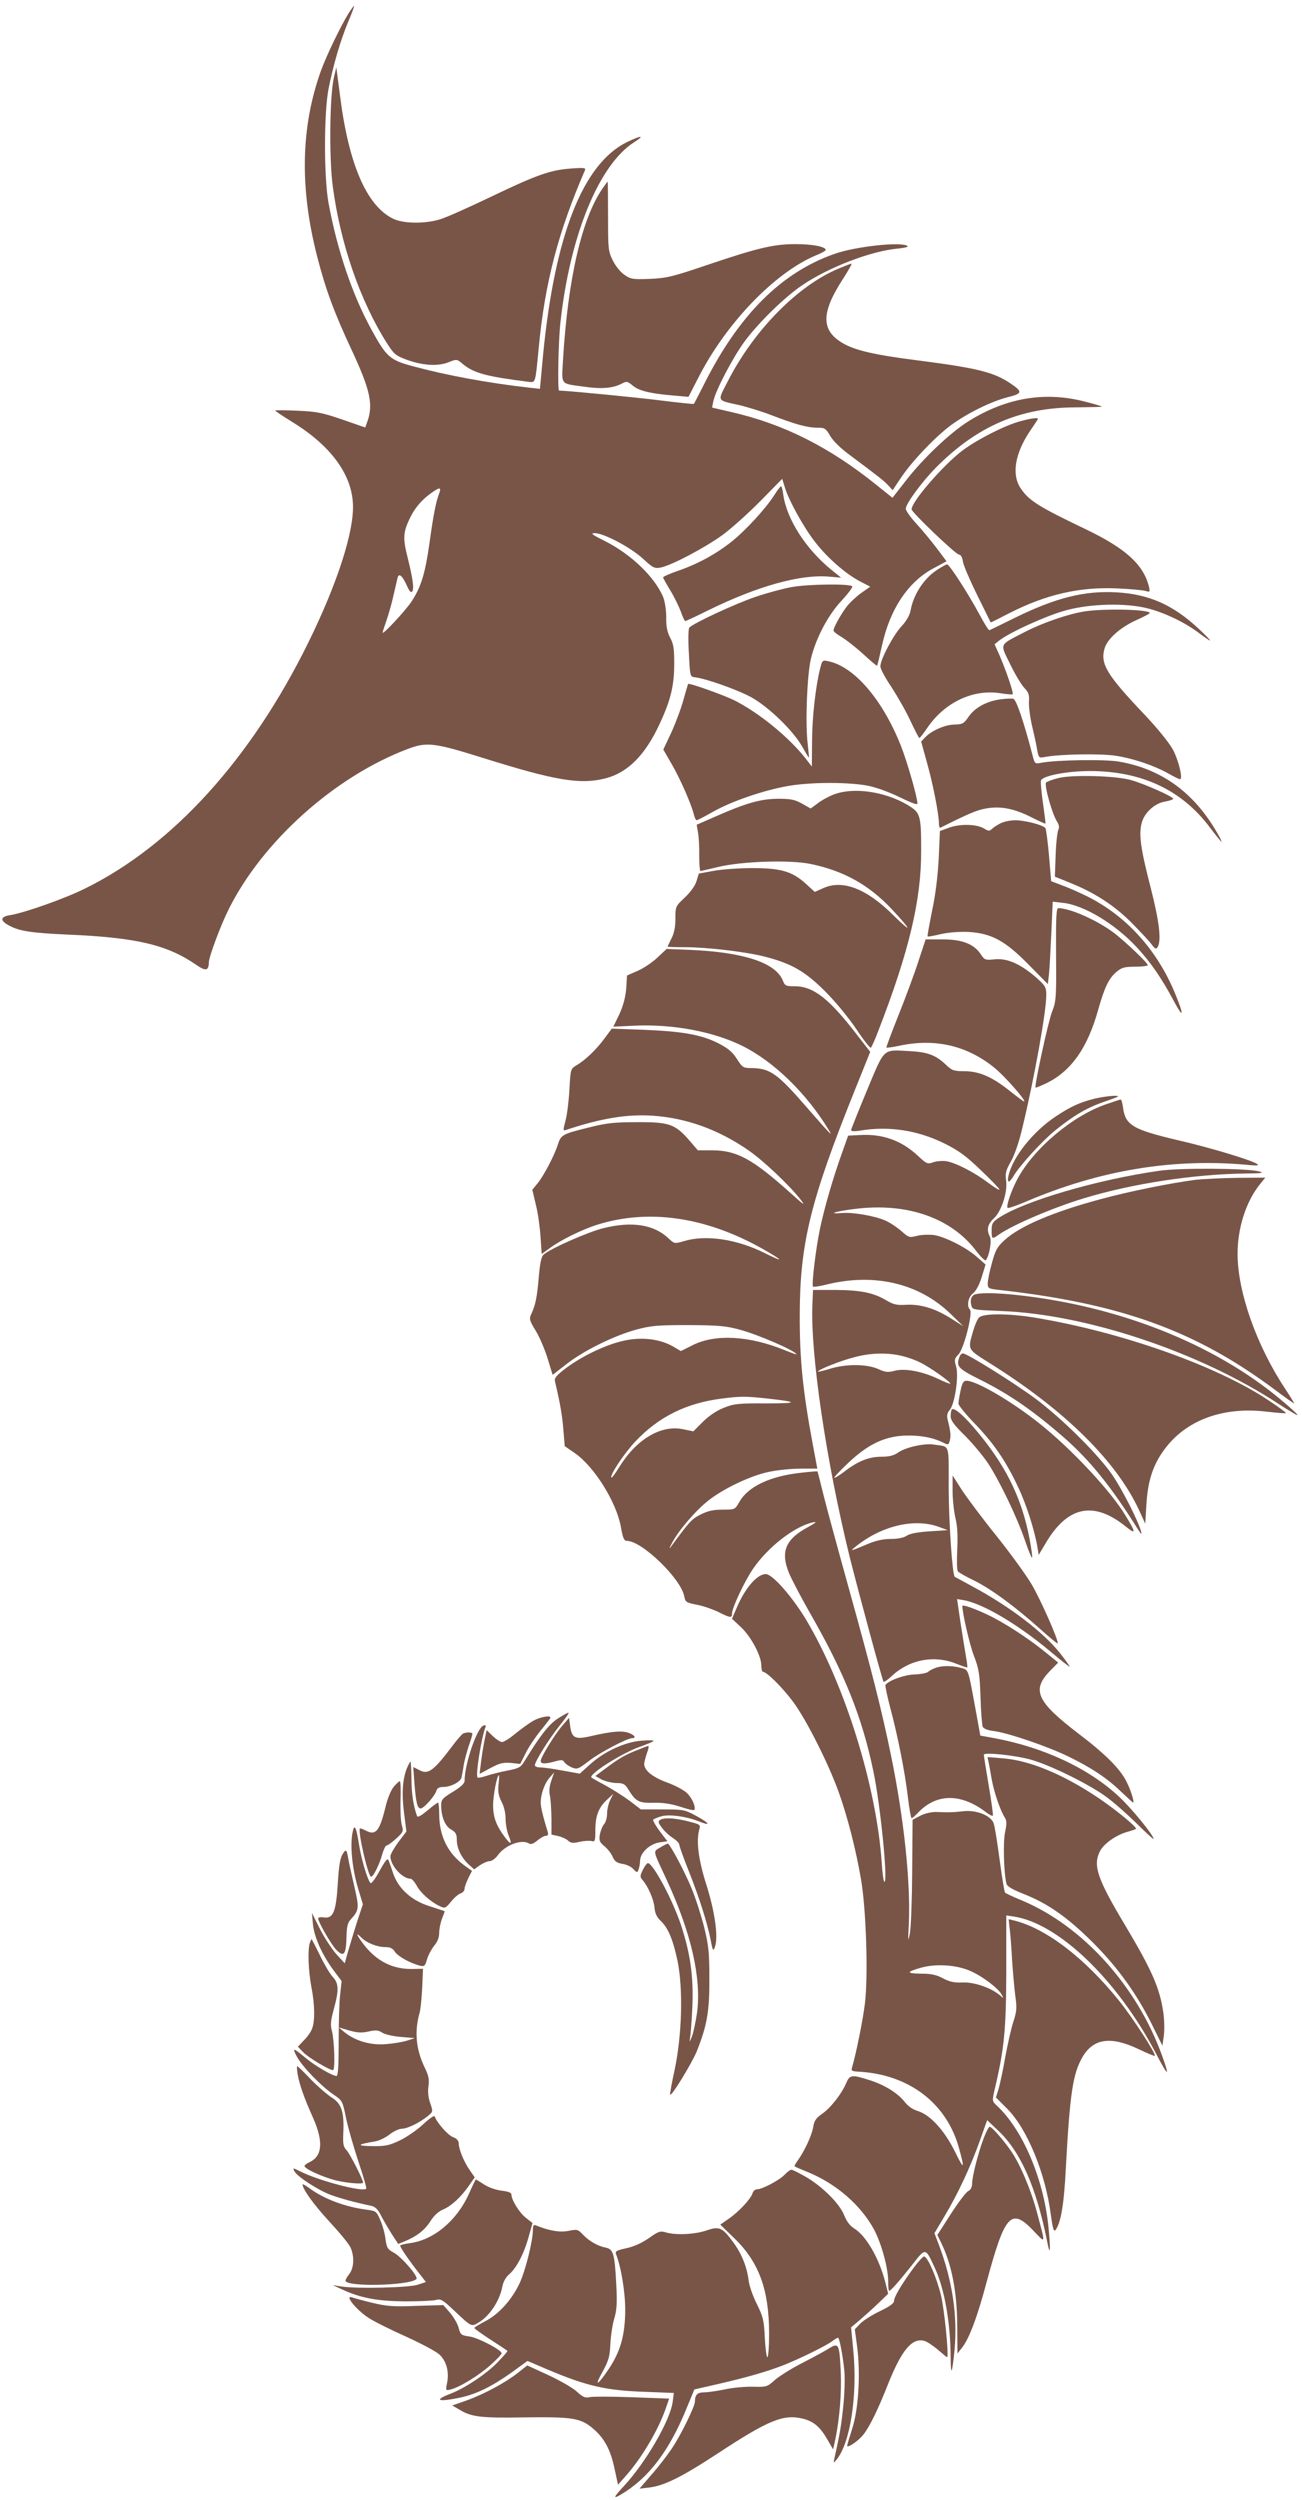
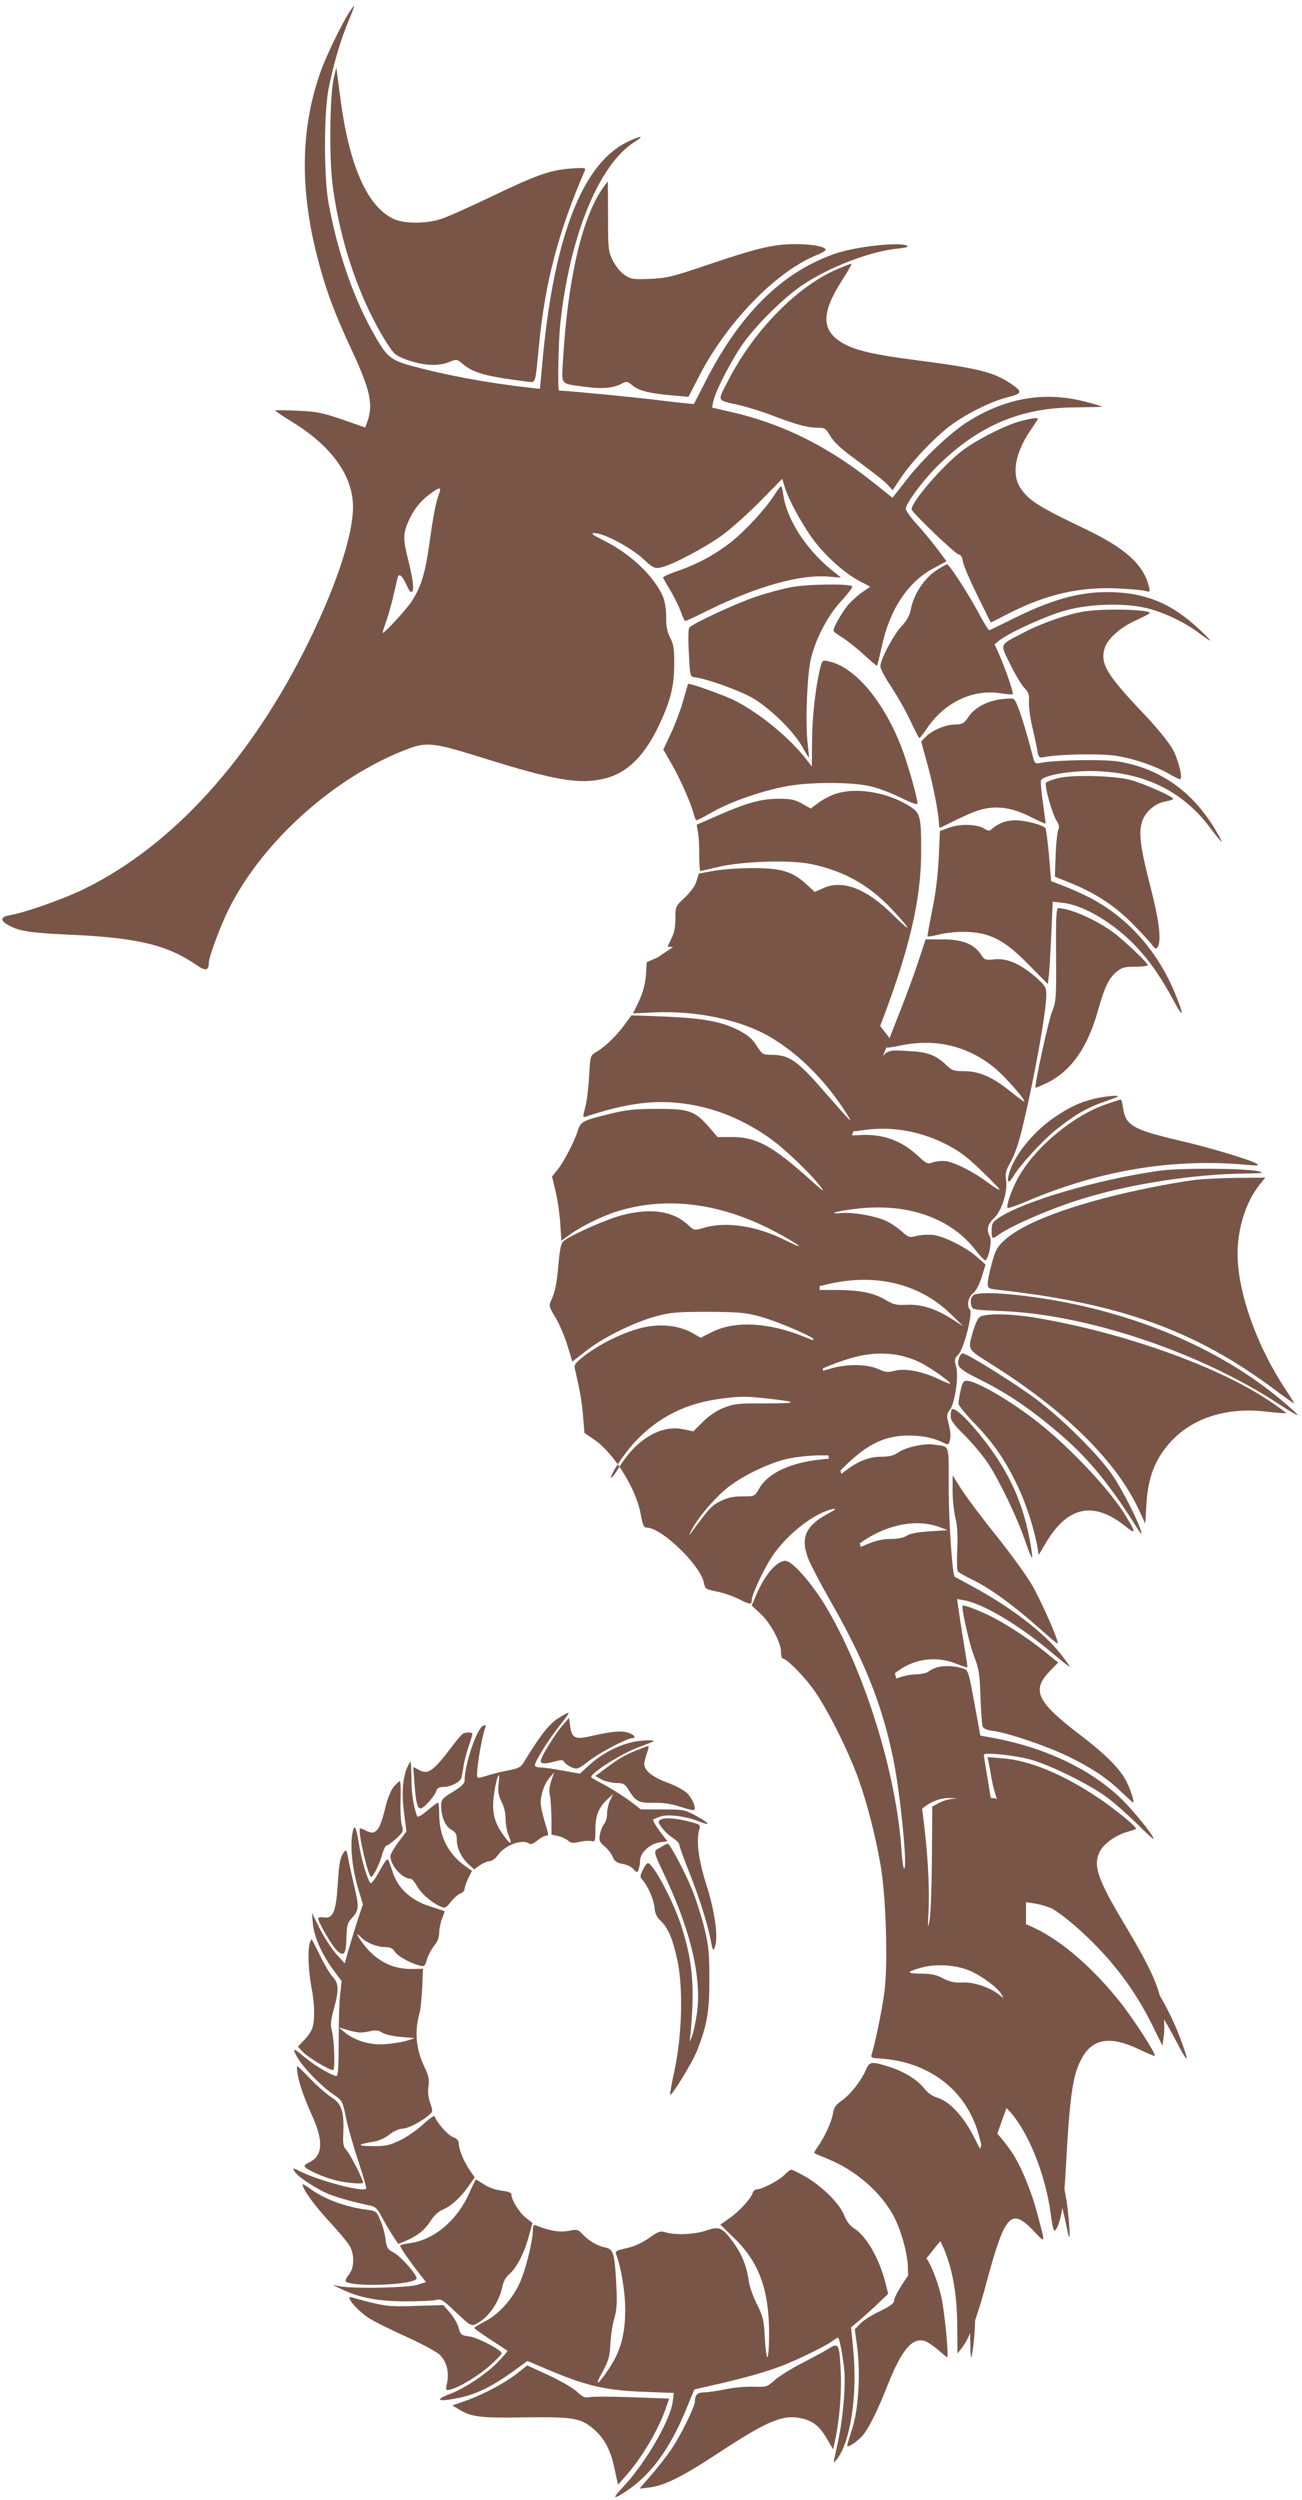
<svg xmlns="http://www.w3.org/2000/svg" version="1.0" width="667pt" height="1280pt" viewBox="0 0 667 1280" preserveAspectRatio="xMidYMid meet">
  <g transform="translate(0,1280) scale(0.1,-0.1)" fill="#795548" stroke="none">
    <path d="M1786 12732 c-40 -64 -112 -213 -141 -292 -104 -288 -111 -601 -20 -954 42 -164 86 -285 176 -477 97 -208 113 -283 79 -373 l-9 -25 -118 41 c-102 35 -133 41 -230 45 -62 3 -113 3 -113 1 0 -3 39 -29 86 -58 196 -120 305 -266 312 -420 7 -139 -79 -406 -228 -709 -294 -598 -696 -1040 -1145 -1261 -105 -52 -310 -124 -383 -136 -53 -8 -53 -29 -2 -55 51 -27 114 -36 285 -44 364 -15 520 -52 671 -156 48 -33 63 -30 64 13 0 28 60 189 102 273 173 347 543 679 917 820 97 37 136 32 382 -45 377 -118 502 -139 633 -105 113 30 202 119 276 280 56 120 74 195 74 305 0 78 -3 102 -21 135 -15 29 -21 58 -20 105 0 39 -7 80 -16 104 -45 104 -165 219 -301 287 -64 32 -73 39 -49 39 46 0 182 -72 246 -130 52 -48 60 -52 92 -46 55 11 226 101 317 167 46 34 133 112 194 174 l111 113 13 -41 c19 -67 99 -211 157 -284 63 -81 156 -162 229 -200 l52 -27 -47 -33 c-25 -18 -59 -50 -74 -70 -31 -41 -67 -106 -67 -122 0 -5 19 -20 43 -34 23 -14 73 -53 110 -87 37 -34 69 -61 70 -59 2 2 13 48 25 102 41 189 135 329 266 398 l65 35 -51 68 c-29 38 -76 95 -105 126 -29 32 -53 66 -53 75 0 25 83 138 154 210 211 213 433 309 718 309 75 1 135 2 133 4 -2 2 -37 13 -77 23 -210 57 -410 24 -605 -97 -94 -58 -236 -193 -323 -306 l-68 -87 -81 65 c-242 195 -477 313 -744 374 l-99 23 6 31 c11 56 102 229 163 311 71 95 204 225 292 284 135 92 351 175 489 188 40 4 58 9 50 14 -34 22 -264 -3 -370 -40 -275 -95 -494 -314 -673 -672 -26 -52 -49 -95 -50 -97 -2 -2 -77 6 -166 17 -124 16 -489 51 -525 51 -8 0 -4 252 7 348 48 444 197 809 378 924 57 36 37 36 -36 1 -227 -111 -371 -477 -431 -1091 l-16 -173 -56 6 c-217 25 -422 63 -600 111 -113 31 -131 47 -207 186 -98 178 -175 406 -220 648 -24 133 -24 459 0 585 25 125 61 248 101 344 19 44 32 81 30 81 -2 0 -15 -17 -28 -38z m464 -2458 c-17 -44 -30 -111 -50 -256 -22 -156 -43 -224 -93 -300 -32 -47 -147 -171 -147 -157 0 2 9 31 20 62 11 32 27 88 35 125 9 37 18 78 21 90 6 31 24 17 49 -38 13 -29 21 -37 27 -28 10 15 3 65 -23 170 -26 102 -24 132 10 203 27 57 67 102 121 138 34 23 41 21 30 -9z" />
    <path d="M1711 12405 c-22 -89 -26 -415 -6 -561 39 -292 139 -583 277 -801 35 -55 45 -64 96 -83 82 -31 161 -37 217 -16 45 18 45 18 75 -7 55 -47 121 -65 337 -92 37 -4 35 -13 53 175 31 331 100 593 237 909 5 12 -7 13 -73 8 -106 -8 -172 -31 -414 -147 -113 -54 -229 -106 -259 -114 -79 -23 -185 -21 -237 4 -136 66 -228 280 -272 630 l-19 145 -12 -50z" />
    <path d="M3091 11841 c-109 -152 -182 -466 -207 -887 -7 -128 -16 -117 108 -134 89 -13 147 -8 192 15 26 14 30 13 57 -9 32 -27 88 -41 205 -51 l81 -7 48 93 c141 280 392 542 604 631 28 11 51 24 51 28 0 17 -67 30 -154 30 -113 0 -193 -19 -451 -106 -179 -61 -210 -68 -295 -72 -87 -3 -98 -2 -130 20 -20 13 -46 45 -60 73 -24 48 -25 58 -25 228 0 97 -1 177 -2 177 -1 0 -11 -13 -22 -29z" />
    <path d="M4299 11426 c-210 -86 -437 -316 -571 -579 -54 -105 -59 -95 62 -122 41 -10 116 -33 165 -52 117 -45 180 -63 232 -63 38 0 43 -3 66 -42 15 -26 55 -65 99 -97 155 -116 174 -131 197 -155 l24 -26 44 66 c57 84 169 202 252 265 84 62 207 123 293 145 77 19 79 28 11 73 -84 56 -171 77 -474 116 -221 28 -318 51 -382 88 -111 65 -111 155 -1 325 29 45 50 82 46 82 -4 0 -32 -11 -63 -24z" />
    <path d="M5230 10644 c-78 -20 -224 -94 -301 -152 -98 -75 -259 -260 -259 -300 0 -15 227 -232 243 -232 9 0 17 -14 20 -36 3 -20 37 -98 74 -173 37 -75 68 -137 68 -138 1 -1 43 20 95 47 188 96 360 136 555 127 66 -3 131 -9 144 -13 22 -7 23 -5 17 22 -28 113 -119 196 -326 295 -238 114 -288 145 -330 207 -49 70 -31 179 46 294 19 28 37 55 40 60 7 11 -22 9 -86 -8z" />
    <path d="M3968 10267 c-44 -70 -148 -183 -222 -242 -83 -65 -174 -114 -276 -149 -41 -14 -74 -29 -73 -33 1 -5 18 -35 38 -68 20 -33 43 -81 53 -107 9 -27 19 -48 23 -48 3 0 55 24 115 54 257 126 476 187 625 173 l58 -5 -47 38 c-132 106 -231 260 -249 385 -3 25 -8 45 -12 45 -3 0 -18 -19 -33 -43z" />
    <path d="M4799 9881 c-67 -44 -120 -127 -134 -206 -5 -26 -21 -54 -45 -80 -43 -45 -110 -172 -110 -207 0 -13 26 -61 58 -108 31 -48 75 -125 97 -173 22 -47 42 -86 45 -86 3 0 20 22 39 50 90 133 236 202 378 179 31 -5 59 -7 61 -5 6 5 -35 125 -69 203 l-24 53 25 20 c54 42 248 130 345 155 125 33 300 37 410 10 86 -21 192 -71 264 -125 30 -23 57 -41 60 -41 3 1 -24 29 -62 64 -130 120 -253 174 -418 183 -163 9 -309 -27 -519 -130 -69 -34 -128 -63 -131 -64 -4 -2 -27 35 -52 82 -56 104 -153 255 -165 255 -5 0 -29 -13 -53 -29z" />
    <path d="M4056 9794 c-44 -8 -127 -30 -185 -50 -102 -34 -323 -137 -340 -158 -5 -6 -6 -65 -2 -131 6 -119 6 -120 31 -123 59 -7 221 -65 290 -103 90 -51 212 -169 259 -251 18 -32 34 -58 35 -58 1 0 -2 35 -7 78 -12 106 -2 353 18 432 26 105 88 222 157 295 33 36 58 69 54 73 -14 14 -230 11 -310 -4z" />
    <path d="M5554 9669 c-86 -14 -215 -59 -304 -105 -135 -70 -128 -56 -75 -165 25 -52 58 -106 73 -122 21 -22 26 -35 23 -71 -1 -24 6 -81 17 -127 11 -46 23 -101 26 -123 7 -36 9 -38 39 -32 82 15 289 18 364 6 90 -14 196 -50 269 -91 28 -16 54 -29 59 -29 16 0 -6 94 -36 151 -19 35 -77 107 -143 177 -197 207 -231 263 -207 343 15 49 82 108 165 145 36 16 66 32 66 35 1 19 -239 24 -336 8z" />
    <path d="M4201 9375 c-23 -92 -41 -252 -41 -375 l-1 -125 -31 40 c-87 111 -238 234 -366 299 -52 26 -231 90 -237 84 -1 -2 -12 -39 -24 -82 -12 -44 -40 -119 -62 -167 l-41 -87 45 -78 c44 -77 98 -200 112 -256 4 -16 10 -28 14 -28 4 0 42 20 85 44 91 52 256 109 381 131 116 21 316 21 415 1 43 -9 113 -35 163 -60 53 -26 87 -39 87 -31 0 32 -52 213 -85 297 -94 236 -238 404 -371 432 -30 7 -32 6 -43 -39z" />
    <path d="M5125 9219 c-69 -9 -131 -42 -163 -89 -24 -35 -31 -39 -71 -40 -48 0 -119 -31 -151 -65 l-21 -22 30 -109 c31 -109 61 -265 61 -311 0 -14 3 -23 8 -21 142 71 186 90 232 98 74 14 146 0 234 -45 38 -19 70 -34 72 -32 1 1 -5 48 -13 105 -8 56 -13 108 -10 116 9 24 135 48 252 48 266 -1 472 -98 616 -293 29 -38 54 -69 56 -69 3 0 -7 21 -23 48 -118 204 -283 324 -500 362 -70 13 -326 9 -401 -6 -31 -6 -32 -5 -43 37 -46 177 -84 288 -99 291 -9 2 -39 1 -66 -3z" />
    <path d="M5422 8816 c-30 -7 -58 -18 -63 -23 -11 -11 31 -161 55 -198 11 -17 14 -31 8 -43 -5 -9 -12 -67 -14 -129 l-4 -112 77 -31 c127 -51 227 -116 315 -204 44 -45 91 -94 103 -111 18 -24 24 -27 31 -15 21 33 9 131 -35 304 -52 201 -62 274 -46 333 14 53 68 101 121 109 22 4 40 10 40 14 0 11 -151 78 -217 96 -78 22 -300 28 -371 10z" />
    <path d="M4269 8731 c-26 -10 -62 -30 -81 -45 l-35 -26 -44 25 c-36 20 -57 25 -120 25 -89 0 -165 -21 -317 -88 l-103 -45 7 -41 c4 -22 7 -76 6 -118 0 -43 3 -78 6 -78 4 0 45 10 92 21 122 29 368 37 473 15 170 -35 300 -108 417 -233 101 -108 106 -127 7 -30 -136 136 -259 184 -358 140 l-45 -20 -47 43 c-69 62 -127 79 -272 79 -66 0 -155 -6 -198 -14 l-77 -14 -12 -39 c-7 -24 -30 -55 -60 -84 -47 -44 -48 -45 -48 -107 0 -43 -6 -75 -20 -102 -11 -22 -20 -41 -20 -42 0 -2 39 -3 88 -3 115 0 318 -24 416 -50 133 -35 200 -74 302 -175 52 -52 119 -133 159 -192 37 -56 72 -100 76 -98 4 3 22 42 39 88 158 407 220 671 219 922 0 182 -4 194 -69 233 -118 70 -280 93 -381 53z" />
    <path d="M5125 8584 c-16 -8 -36 -21 -44 -29 -12 -11 -17 -11 -37 1 -36 24 -121 27 -179 7 l-50 -18 -6 -140 c-5 -90 -16 -186 -34 -268 -14 -71 -25 -130 -23 -132 2 -2 32 3 68 12 41 9 94 13 142 11 117 -7 188 -45 309 -169 l97 -98 6 52 c3 29 8 123 12 211 l7 159 52 -6 c107 -11 268 -108 379 -228 70 -75 127 -158 189 -274 51 -96 54 -76 6 40 -92 222 -249 395 -449 495 -36 18 -92 43 -125 55 l-60 23 -11 130 c-6 71 -15 135 -18 141 -10 16 -104 41 -155 41 -25 0 -59 -7 -76 -16z" />
    <path d="M5410 7913 c2 -222 0 -242 -20 -292 -20 -51 -92 -382 -85 -390 2 -2 29 10 61 25 124 63 206 180 260 374 33 116 54 160 94 194 27 22 41 26 96 26 35 0 64 4 64 8 0 11 -106 112 -169 162 -86 66 -227 129 -289 130 -11 0 -13 -47 -12 -237z" />
    <path d="M4705 7878 c-20 -62 -66 -186 -102 -276 -36 -90 -64 -165 -62 -166 2 -2 33 2 69 10 182 38 345 0 485 -114 53 -43 166 -172 151 -172 -3 0 -34 23 -68 50 -93 75 -159 104 -235 105 -56 0 -65 3 -95 31 -54 52 -95 67 -190 72 -138 7 -124 20 -217 -202 -44 -106 -81 -198 -81 -203 0 -6 18 -7 48 -2 146 24 292 2 430 -66 74 -37 111 -64 187 -137 52 -50 95 -94 95 -99 0 -5 -26 11 -58 35 -69 52 -163 101 -213 110 -19 3 -50 1 -67 -5 -31 -11 -35 -9 -81 34 -83 77 -179 112 -296 105 l-60 -3 -32 -90 c-45 -125 -88 -273 -112 -385 -22 -104 -44 -290 -36 -298 3 -3 37 2 75 12 242 58 469 4 628 -150 l67 -65 -65 41 c-79 50 -154 73 -228 69 -47 -3 -65 1 -102 23 -66 39 -131 52 -260 53 l-115 0 -3 -70 c-12 -251 71 -812 192 -1302 46 -183 165 -622 172 -634 2 -4 21 9 41 28 92 86 218 110 332 64 29 -12 55 -20 56 -19 2 2 -1 26 -6 53 -5 28 -17 106 -28 174 l-18 123 31 -5 c100 -17 278 -122 449 -265 53 -45 97 -79 97 -76 0 3 -21 33 -47 66 -87 110 -257 240 -448 343 -49 27 -92 50 -94 51 -12 10 -30 271 -31 451 0 239 8 213 -75 226 -47 8 -142 -13 -180 -38 -25 -18 -48 -24 -89 -24 -64 0 -120 -22 -189 -75 -27 -21 -51 -35 -53 -33 -3 2 29 36 69 74 101 96 185 137 290 142 78 3 145 -9 199 -36 26 -13 28 -12 34 12 6 24 4 46 -12 108 -4 20 -1 33 11 47 26 29 48 174 33 223 -10 34 -9 40 13 63 27 28 74 212 58 228 -18 19 -9 64 15 83 15 11 32 42 45 83 l20 65 -42 37 c-54 49 -165 105 -222 114 -25 3 -64 2 -87 -4 -40 -10 -43 -9 -81 25 -22 19 -58 43 -81 53 -53 24 -164 43 -220 39 -84 -7 -36 9 66 21 265 33 492 -46 620 -217 23 -29 44 -50 48 -46 18 20 32 101 21 121 -18 35 -12 63 20 93 40 37 72 136 63 196 -5 35 -1 51 25 96 19 34 42 100 60 178 62 259 121 590 121 673 0 41 -4 48 -52 91 -80 69 -147 99 -211 93 -49 -5 -53 -4 -72 25 -35 53 -95 77 -196 77 l-87 0 -37 -112z m-93 -2019 c29 -6 76 -22 103 -36 51 -25 159 -102 153 -108 -2 -2 -30 9 -63 25 -80 38 -169 55 -222 41 -34 -9 -47 -8 -84 9 -58 26 -166 27 -248 1 -34 -10 -61 -17 -61 -14 0 9 117 56 185 73 81 22 162 25 237 9z m194 -876 l49 -18 -92 -6 c-60 -4 -100 -11 -117 -22 -16 -11 -46 -17 -83 -17 -39 0 -78 -9 -118 -26 -87 -37 -93 -38 -65 -16 132 108 300 149 426 105z" />
-     <path d="M3368 7897 c-25 -24 -71 -55 -101 -68 l-55 -24 -4 -67 c-4 -45 -15 -87 -35 -131 l-31 -64 107 5 c199 9 406 -30 555 -104 162 -81 328 -243 441 -429 25 -40 10 -25 -113 116 -149 172 -187 198 -279 200 -46 0 -49 2 -78 47 -23 36 -45 54 -95 80 -87 44 -183 61 -381 69 l-165 6 -37 -50 c-41 -56 -98 -111 -144 -138 -30 -18 -30 -19 -36 -124 -3 -58 -12 -130 -20 -159 -13 -49 -13 -53 2 -48 181 60 312 82 446 73 172 -12 336 -71 489 -177 77 -53 210 -179 267 -252 27 -35 18 -29 -51 33 -195 175 -276 219 -403 219 l-72 0 -43 50 c-73 84 -103 95 -267 94 -117 0 -157 -4 -248 -27 -134 -33 -143 -38 -158 -84 -18 -59 -75 -166 -105 -202 l-27 -33 18 -76 c11 -43 21 -117 24 -165 l6 -88 40 29 c56 42 168 97 245 121 262 82 552 41 842 -121 112 -63 121 -77 15 -24 -142 71 -301 95 -413 61 -48 -14 -49 -14 -79 14 -75 71 -188 89 -335 52 -76 -19 -257 -98 -303 -133 -13 -10 -20 -37 -27 -118 -9 -105 -17 -143 -39 -190 -11 -23 -8 -33 24 -85 20 -33 47 -97 61 -143 l25 -82 72 56 c87 68 243 145 357 176 74 20 108 23 265 23 155 -1 192 -4 263 -23 100 -27 292 -111 292 -127 0 -1 -27 8 -61 22 -182 74 -354 83 -469 26 l-62 -31 -41 24 c-67 38 -158 49 -247 30 -91 -19 -212 -76 -299 -140 -51 -39 -62 -52 -58 -69 28 -119 37 -174 43 -247 l7 -85 51 -35 c100 -69 214 -251 237 -380 10 -57 16 -70 31 -70 76 0 276 -193 293 -283 6 -31 10 -33 65 -44 32 -6 81 -23 110 -37 61 -31 70 -32 70 -8 0 29 63 163 107 228 77 113 214 219 308 239 22 4 15 -2 -25 -24 -116 -62 -143 -126 -98 -236 14 -33 61 -123 105 -200 178 -310 269 -535 327 -814 36 -170 77 -579 56 -566 -4 2 -10 46 -13 97 -27 393 -189 913 -389 1247 -71 117 -171 231 -205 231 -45 0 -107 -72 -151 -177 l-22 -52 45 -42 c51 -47 105 -147 105 -196 0 -18 4 -33 8 -33 19 0 100 -80 155 -154 68 -92 180 -314 233 -461 46 -128 89 -297 115 -449 26 -152 37 -488 20 -633 -10 -84 -44 -253 -66 -329 -6 -18 -1 -20 37 -22 256 -15 448 -162 511 -392 30 -109 26 -113 -19 -21 -55 112 -128 192 -193 212 -26 8 -50 25 -67 47 -35 45 -105 88 -183 112 -88 28 -98 26 -116 -16 -23 -55 -80 -128 -124 -158 -31 -22 -40 -35 -45 -67 -7 -43 -45 -124 -79 -171 -11 -15 -19 -29 -16 -31 2 -2 35 -16 72 -31 144 -60 269 -170 335 -293 38 -72 72 -196 72 -265 0 -26 2 -48 5 -48 8 0 47 44 118 133 70 90 67 90 117 -18 49 -107 79 -279 80 -454 0 -41 2 -72 5 -69 3 3 10 51 15 106 16 173 -11 355 -80 537 l-23 60 51 86 c68 113 134 254 181 386 l38 107 58 -55 c114 -108 194 -289 250 -569 16 -82 18 -40 5 88 -27 243 -132 488 -263 610 -25 23 -25 24 -11 85 49 207 58 304 59 600 l0 289 35 -5 c230 -32 535 -325 732 -702 63 -121 72 -124 32 -13 -129 359 -409 669 -724 799 -41 17 -78 34 -81 38 -4 3 -16 79 -28 168 -12 89 -25 173 -31 188 -15 39 -88 68 -153 61 -54 -6 -75 -7 -142 -4 -23 0 -57 -7 -80 -19 l-40 -21 -2 -264 c-1 -144 -6 -288 -12 -318 -9 -48 -10 -42 -5 53 9 211 -25 536 -92 861 -47 228 -95 419 -215 851 -55 198 -114 414 -130 479 -16 65 -30 120 -31 122 -2 1 -40 -2 -84 -7 -159 -17 -272 -71 -316 -149 -23 -40 -23 -40 -86 -40 -47 0 -75 -6 -113 -25 -47 -24 -57 -36 -152 -165 -11 -15 -9 -8 5 18 33 64 120 166 186 218 78 62 221 130 314 148 42 9 115 16 161 16 l84 0 -23 123 c-51 271 -68 440 -67 667 1 362 55 582 277 1135 l84 209 -62 80 c-147 192 -228 256 -325 256 -45 0 -50 2 -61 30 -37 90 -199 144 -470 156 l-125 5 -47 -44z m562 -2258 c164 -18 162 -25 -6 -25 -143 1 -165 -2 -217 -23 -36 -14 -76 -41 -107 -72 l-48 -48 -54 11 c-112 23 -237 -51 -325 -193 -20 -33 -38 -57 -41 -55 -10 10 64 122 121 183 120 128 262 199 447 222 94 12 118 12 230 0z m1045 -2933 c62 -28 140 -88 157 -120 10 -20 10 -20 -8 -4 -44 38 -130 69 -191 67 -44 -2 -68 3 -102 21 -33 18 -61 24 -112 24 -78 1 -77 9 1 31 78 21 184 14 255 -19z" />
+     <path d="M3368 7897 l-55 -24 -4 -67 c-4 -45 -15 -87 -35 -131 l-31 -64 107 5 c199 9 406 -30 555 -104 162 -81 328 -243 441 -429 25 -40 10 -25 -113 116 -149 172 -187 198 -279 200 -46 0 -49 2 -78 47 -23 36 -45 54 -95 80 -87 44 -183 61 -381 69 l-165 6 -37 -50 c-41 -56 -98 -111 -144 -138 -30 -18 -30 -19 -36 -124 -3 -58 -12 -130 -20 -159 -13 -49 -13 -53 2 -48 181 60 312 82 446 73 172 -12 336 -71 489 -177 77 -53 210 -179 267 -252 27 -35 18 -29 -51 33 -195 175 -276 219 -403 219 l-72 0 -43 50 c-73 84 -103 95 -267 94 -117 0 -157 -4 -248 -27 -134 -33 -143 -38 -158 -84 -18 -59 -75 -166 -105 -202 l-27 -33 18 -76 c11 -43 21 -117 24 -165 l6 -88 40 29 c56 42 168 97 245 121 262 82 552 41 842 -121 112 -63 121 -77 15 -24 -142 71 -301 95 -413 61 -48 -14 -49 -14 -79 14 -75 71 -188 89 -335 52 -76 -19 -257 -98 -303 -133 -13 -10 -20 -37 -27 -118 -9 -105 -17 -143 -39 -190 -11 -23 -8 -33 24 -85 20 -33 47 -97 61 -143 l25 -82 72 56 c87 68 243 145 357 176 74 20 108 23 265 23 155 -1 192 -4 263 -23 100 -27 292 -111 292 -127 0 -1 -27 8 -61 22 -182 74 -354 83 -469 26 l-62 -31 -41 24 c-67 38 -158 49 -247 30 -91 -19 -212 -76 -299 -140 -51 -39 -62 -52 -58 -69 28 -119 37 -174 43 -247 l7 -85 51 -35 c100 -69 214 -251 237 -380 10 -57 16 -70 31 -70 76 0 276 -193 293 -283 6 -31 10 -33 65 -44 32 -6 81 -23 110 -37 61 -31 70 -32 70 -8 0 29 63 163 107 228 77 113 214 219 308 239 22 4 15 -2 -25 -24 -116 -62 -143 -126 -98 -236 14 -33 61 -123 105 -200 178 -310 269 -535 327 -814 36 -170 77 -579 56 -566 -4 2 -10 46 -13 97 -27 393 -189 913 -389 1247 -71 117 -171 231 -205 231 -45 0 -107 -72 -151 -177 l-22 -52 45 -42 c51 -47 105 -147 105 -196 0 -18 4 -33 8 -33 19 0 100 -80 155 -154 68 -92 180 -314 233 -461 46 -128 89 -297 115 -449 26 -152 37 -488 20 -633 -10 -84 -44 -253 -66 -329 -6 -18 -1 -20 37 -22 256 -15 448 -162 511 -392 30 -109 26 -113 -19 -21 -55 112 -128 192 -193 212 -26 8 -50 25 -67 47 -35 45 -105 88 -183 112 -88 28 -98 26 -116 -16 -23 -55 -80 -128 -124 -158 -31 -22 -40 -35 -45 -67 -7 -43 -45 -124 -79 -171 -11 -15 -19 -29 -16 -31 2 -2 35 -16 72 -31 144 -60 269 -170 335 -293 38 -72 72 -196 72 -265 0 -26 2 -48 5 -48 8 0 47 44 118 133 70 90 67 90 117 -18 49 -107 79 -279 80 -454 0 -41 2 -72 5 -69 3 3 10 51 15 106 16 173 -11 355 -80 537 l-23 60 51 86 c68 113 134 254 181 386 l38 107 58 -55 c114 -108 194 -289 250 -569 16 -82 18 -40 5 88 -27 243 -132 488 -263 610 -25 23 -25 24 -11 85 49 207 58 304 59 600 l0 289 35 -5 c230 -32 535 -325 732 -702 63 -121 72 -124 32 -13 -129 359 -409 669 -724 799 -41 17 -78 34 -81 38 -4 3 -16 79 -28 168 -12 89 -25 173 -31 188 -15 39 -88 68 -153 61 -54 -6 -75 -7 -142 -4 -23 0 -57 -7 -80 -19 l-40 -21 -2 -264 c-1 -144 -6 -288 -12 -318 -9 -48 -10 -42 -5 53 9 211 -25 536 -92 861 -47 228 -95 419 -215 851 -55 198 -114 414 -130 479 -16 65 -30 120 -31 122 -2 1 -40 -2 -84 -7 -159 -17 -272 -71 -316 -149 -23 -40 -23 -40 -86 -40 -47 0 -75 -6 -113 -25 -47 -24 -57 -36 -152 -165 -11 -15 -9 -8 5 18 33 64 120 166 186 218 78 62 221 130 314 148 42 9 115 16 161 16 l84 0 -23 123 c-51 271 -68 440 -67 667 1 362 55 582 277 1135 l84 209 -62 80 c-147 192 -228 256 -325 256 -45 0 -50 2 -61 30 -37 90 -199 144 -470 156 l-125 5 -47 -44z m562 -2258 c164 -18 162 -25 -6 -25 -143 1 -165 -2 -217 -23 -36 -14 -76 -41 -107 -72 l-48 -48 -54 11 c-112 23 -237 -51 -325 -193 -20 -33 -38 -57 -41 -55 -10 10 64 122 121 183 120 128 262 199 447 222 94 12 118 12 230 0z m1045 -2933 c62 -28 140 -88 157 -120 10 -20 10 -20 -8 -4 -44 38 -130 69 -191 67 -44 -2 -68 3 -102 21 -33 18 -61 24 -112 24 -78 1 -77 9 1 31 78 21 184 14 255 -19z" />
    <path d="M5610 7175 c-78 -19 -125 -41 -202 -92 -116 -77 -221 -208 -242 -305 -4 -16 -3 -28 2 -28 4 0 15 12 24 28 32 54 149 182 215 235 96 77 164 117 257 148 74 26 77 28 41 28 -22 -1 -65 -7 -95 -14z" />
    <path d="M5670 7147 c-175 -59 -375 -228 -459 -386 -31 -60 -58 -138 -49 -146 3 -3 43 11 89 30 384 165 766 227 1154 189 36 -3 46 -2 35 6 -30 20 -238 83 -403 121 -234 55 -272 77 -284 169 -3 22 -8 40 -12 40 -3 0 -35 -11 -71 -23z" />
    <path d="M5938 6805 c-317 -45 -691 -155 -820 -240 -33 -22 -38 -30 -38 -65 0 -46 2 -47 38 -21 70 49 278 138 434 185 249 76 568 124 828 127 86 1 99 3 70 11 -61 16 -404 19 -512 3z" />
    <path d="M6125 6759 c-129 -17 -339 -59 -486 -99 -246 -66 -416 -139 -494 -211 -37 -34 -46 -51 -64 -118 -12 -42 -21 -89 -21 -103 0 -25 4 -27 58 -33 624 -70 1006 -208 1413 -511 54 -41 99 -72 99 -70 0 2 -20 35 -45 73 -148 223 -245 498 -245 693 0 131 42 264 112 353 l30 37 -144 -1 c-78 -1 -174 -6 -213 -10z" />
    <path d="M4998 6173 c-21 -5 -30 -28 -22 -57 5 -23 10 -23 152 -29 437 -16 1019 -211 1421 -475 52 -34 96 -60 98 -58 3 2 -37 39 -89 82 -344 286 -834 479 -1358 534 -97 10 -172 11 -202 3z" />
    <path d="M5016 6054 c-9 -8 -22 -39 -30 -67 -29 -101 -33 -93 89 -170 381 -239 644 -499 760 -749 l32 -70 6 99 c7 120 34 203 92 281 110 150 299 220 521 194 54 -6 100 -10 102 -8 2 2 -37 31 -87 64 -268 180 -766 355 -1211 427 -128 20 -253 20 -274 -1z" />
    <path d="M4916 5854 c-19 -50 -10 -61 102 -117 155 -77 278 -163 435 -300 133 -117 243 -254 376 -467 18 -28 21 -30 16 -10 -13 50 -96 214 -147 288 -71 104 -259 290 -393 390 -111 82 -351 232 -372 232 -6 0 -14 -7 -17 -16z" />
    <path d="M4921 5680 c-6 -28 -11 -58 -11 -67 0 -9 38 -56 85 -104 96 -100 158 -190 220 -322 42 -87 86 -226 100 -311 l6 -38 37 62 c112 189 246 216 411 82 51 -41 51 -31 -2 56 -76 127 -278 343 -443 474 -142 113 -322 218 -373 218 -15 0 -22 -11 -30 -50z" />
    <path d="M4876 5583 c-3 -4 -6 -19 -6 -34 0 -22 17 -45 74 -101 40 -40 95 -106 121 -146 60 -94 145 -271 186 -390 17 -51 34 -91 36 -88 3 2 -3 44 -12 93 -41 219 -128 391 -292 580 -56 64 -96 96 -107 86z" />
    <path d="M4880 5165 c0 -44 7 -107 15 -140 10 -41 12 -91 9 -160 -3 -55 -2 -105 3 -111 4 -6 42 -27 83 -47 87 -43 207 -131 335 -245 49 -44 91 -79 93 -77 9 8 -88 227 -134 304 -27 46 -107 156 -178 245 -71 88 -151 195 -178 236 l-48 75 0 -80z" />
    <path d="M4930 4577 c0 -37 37 -197 59 -255 26 -67 30 -94 34 -212 2 -74 8 -142 11 -151 5 -11 25 -19 59 -23 74 -10 276 -79 382 -131 117 -57 198 -111 269 -180 32 -30 59 -55 61 -55 8 0 -14 70 -35 109 -32 64 -108 140 -241 241 -219 167 -246 226 -149 325 l41 42 -68 55 c-90 73 -211 151 -298 192 -66 31 -125 51 -125 43z" />
    <path d="M4791 4259 c-14 -5 -31 -14 -37 -20 -7 -6 -39 -12 -71 -13 -53 -2 -133 -32 -147 -54 -2 -4 9 -57 25 -118 38 -142 74 -322 90 -456 7 -60 16 -108 19 -108 4 0 17 12 31 26 94 101 219 103 347 7 18 -14 35 -23 38 -20 3 2 -7 72 -21 155 -14 82 -25 153 -25 157 0 14 162 -3 240 -25 98 -27 297 -125 385 -189 39 -28 109 -90 158 -138 48 -48 87 -83 87 -79 0 18 -115 159 -177 216 -156 146 -388 254 -645 301 l-66 12 -21 116 c-43 235 -38 219 -79 231 -45 12 -99 12 -131 -1z" />
    <path d="M2854 3998 c-44 -30 -90 -89 -169 -219 -18 -29 -28 -34 -85 -45 -36 -7 -84 -19 -108 -27 -23 -8 -44 -12 -46 -8 -10 15 20 203 41 257 4 10 0 12 -11 8 -33 -13 -96 -197 -96 -283 0 -13 -19 -31 -60 -56 -53 -32 -60 -40 -60 -68 0 -59 20 -108 51 -125 23 -13 29 -24 29 -50 0 -45 22 -91 58 -126 l31 -28 29 21 c17 11 39 21 50 21 12 0 30 14 42 30 37 52 122 84 159 61 10 -7 24 -2 44 15 16 13 35 24 44 24 11 0 13 6 8 23 -22 71 -35 124 -35 147 0 43 20 99 45 127 l24 28 -15 -44 c-10 -28 -12 -55 -7 -75 4 -17 7 -69 8 -115 l0 -85 33 -7 c18 -4 41 -14 51 -23 15 -14 26 -15 60 -7 23 5 50 7 61 4 18 -5 20 0 20 56 0 73 16 115 60 156 l32 30 -16 -32 c-9 -18 -16 -49 -16 -69 0 -21 -7 -45 -15 -54 -9 -10 -18 -34 -22 -53 -5 -31 -2 -40 24 -61 17 -14 36 -39 42 -55 10 -22 21 -30 50 -35 21 -3 46 -15 56 -27 18 -19 20 -19 26 -2 4 10 8 31 8 46 1 40 49 85 99 93 l41 6 -39 51 c-21 28 -36 55 -34 59 3 4 22 12 43 18 42 11 128 -1 193 -27 62 -25 54 -9 -14 28 -61 33 -67 34 -174 34 l-111 0 -56 43 c-31 23 -86 58 -124 79 -37 20 -70 38 -73 41 -18 15 155 125 246 157 36 13 68 26 72 30 4 4 -23 5 -60 2 -86 -6 -192 -55 -266 -122 l-52 -47 -88 16 c-48 9 -99 16 -114 16 -16 0 -28 5 -28 11 0 19 71 133 126 202 30 37 51 67 46 67 -6 0 -31 -15 -58 -32z m-300 -335 c-4 -37 0 -58 15 -88 13 -24 21 -58 21 -87 0 -27 7 -65 15 -85 20 -48 13 -52 -18 -11 -45 61 -60 101 -61 163 0 51 20 155 30 155 2 0 1 -21 -2 -47z" />
-     <path d="M2729 3987 c-21 -12 -60 -41 -89 -64 -28 -24 -59 -43 -68 -43 -9 0 -30 14 -47 30 l-32 31 -11 -53 c-6 -29 -14 -80 -18 -112 l-7 -59 56 30 c46 25 64 29 104 26 l48 -5 27 53 c14 30 49 82 77 117 28 34 51 64 51 67 0 14 -59 2 -91 -18z" />
    <path d="M2880 3963 c-40 -47 -110 -161 -110 -180 0 -16 23 -16 74 -2 32 9 41 8 47 -4 5 -8 22 -20 38 -27 28 -11 33 -9 88 33 53 42 196 117 222 117 25 0 8 20 -25 29 -35 10 -88 4 -184 -18 -83 -20 -101 -11 -109 50 l-6 43 -35 -41z" />
    <path d="M2373 3924 c-6 -3 -31 -31 -54 -62 -98 -130 -125 -150 -170 -126 l-32 16 6 -83 c8 -100 15 -129 32 -129 16 0 71 62 80 89 4 15 15 21 36 21 38 0 86 25 93 47 2 10 8 38 11 62 4 25 16 69 26 100 11 30 19 58 19 63 0 8 -27 10 -47 2z" />
    <path d="M3257 3836 c-63 -26 -89 -42 -160 -95 l-47 -35 32 -18 c18 -9 52 -17 75 -18 36 0 44 -4 62 -33 38 -62 54 -70 129 -68 48 1 89 -5 136 -20 36 -12 69 -20 72 -17 11 11 -9 60 -36 86 -15 15 -61 40 -103 55 -76 28 -117 62 -117 96 1 9 7 33 14 54 8 20 11 37 7 37 -3 0 -32 -11 -64 -24z" />
    <path d="M5064 3779 c3 -13 10 -53 16 -88 12 -67 44 -161 67 -197 11 -17 11 -31 2 -75 -11 -50 -7 -210 7 -264 3 -14 28 -29 88 -53 125 -49 227 -121 357 -251 128 -128 228 -268 307 -431 l47 -95 7 50 c4 28 3 80 -2 117 -18 127 -58 218 -195 448 -144 240 -167 308 -130 381 20 39 83 83 140 99 25 7 45 14 45 16 0 12 -102 96 -189 155 -182 123 -357 196 -498 206 l-74 6 5 -24z" />
    <path d="M2085 3747 c-23 -56 -28 -132 -15 -231 l12 -94 -41 -54 c-22 -30 -41 -63 -41 -73 0 -47 61 -115 103 -115 7 0 21 -16 32 -36 20 -37 73 -84 119 -105 25 -12 29 -10 57 24 16 20 38 39 49 42 11 4 20 14 20 24 0 9 9 33 19 54 l19 37 -39 28 c-86 64 -129 151 -129 264 0 32 -3 58 -6 58 -3 0 -28 -18 -55 -41 -34 -28 -50 -37 -53 -27 -19 55 -28 114 -28 190 -1 48 -3 88 -5 88 -2 0 -10 -15 -18 -33z" />
    <path d="M2017 3651 c-14 -17 -32 -60 -42 -103 -30 -124 -50 -148 -100 -122 -15 8 -29 13 -31 11 -12 -12 42 -247 57 -247 12 0 44 66 58 118 7 23 16 42 21 42 6 0 28 16 49 35 37 34 39 38 29 71 -5 20 -8 78 -6 130 2 52 0 94 -4 94 -3 0 -17 -13 -31 -29z" />
    <path d="M3381 3481 c-11 -7 -9 -15 10 -40 13 -18 38 -41 56 -52 18 -12 33 -27 33 -35 0 -7 22 -69 49 -136 54 -137 94 -262 112 -353 10 -54 13 -58 21 -35 19 48 1 178 -42 315 -42 131 -54 227 -38 286 8 26 6 27 -57 43 -71 18 -123 20 -144 7z" />
    <path d="M1804 3405 c-10 -70 2 -178 30 -273 l25 -83 -29 -87 c-15 -48 -36 -116 -46 -151 l-18 -64 -43 47 c-23 26 -61 84 -84 129 l-41 82 5 -57 c6 -66 48 -159 106 -237 l41 -55 -7 -65 c-5 -36 -8 -146 -8 -244 0 -122 -3 -177 -11 -177 -20 0 -108 51 -154 89 -69 57 -75 59 -49 10 28 -52 125 -152 189 -195 44 -30 45 -32 63 -120 10 -49 39 -149 63 -222 25 -74 43 -136 40 -139 -18 -19 -244 41 -339 89 -38 19 -38 19 -28 -1 15 -27 121 -96 186 -120 49 -18 118 -37 207 -56 20 -4 34 -18 49 -48 12 -23 37 -66 55 -95 l34 -52 37 15 c61 26 100 57 129 103 17 27 41 49 63 58 43 18 92 63 133 122 l30 43 -27 39 c-29 42 -54 103 -55 135 0 13 -10 25 -29 32 -26 9 -83 74 -94 106 -2 7 -28 -11 -60 -41 -31 -29 -85 -66 -119 -82 -55 -26 -74 -30 -143 -29 -81 1 -76 9 16 24 20 3 54 19 74 35 21 17 50 30 64 30 28 0 91 31 134 66 25 21 26 21 11 65 -10 28 -13 59 -9 87 5 34 1 53 -19 95 -45 92 -54 185 -26 282 5 17 10 74 13 127 l4 97 -57 -1 c-100 -1 -181 40 -248 127 -36 48 -42 65 -11 34 28 -28 81 -49 123 -49 25 0 38 -6 49 -24 16 -24 80 -59 128 -71 23 -6 27 -2 37 34 7 22 24 53 37 69 17 20 25 42 25 66 0 20 7 53 15 73 8 20 14 37 13 37 -2 1 -36 12 -76 25 -92 28 -160 89 -187 166 -9 28 -20 58 -24 68 -5 15 -15 4 -46 -52 -21 -39 -42 -68 -47 -63 -15 15 -47 121 -59 199 -15 96 -25 110 -35 48z m85 -1007 c36 8 49 7 69 -6 13 -9 57 -19 96 -22 l71 -6 -40 -13 c-22 -7 -71 -15 -110 -18 -79 -6 -155 17 -210 61 l-30 25 54 -16 c43 -12 64 -13 100 -5z" />
    <path d="M3382 3340 c-37 -23 -40 -8 33 -165 126 -272 179 -504 156 -680 -7 -46 -18 -101 -26 -122 -13 -32 -14 -33 -10 -8 3 17 9 89 12 162 6 152 -10 270 -59 418 -44 131 -143 315 -169 315 -5 0 -17 -16 -26 -35 -15 -31 -15 -36 -1 -52 28 -32 57 -99 61 -141 2 -28 12 -49 29 -65 41 -38 65 -96 89 -208 29 -144 23 -377 -15 -558 -15 -68 -25 -125 -23 -127 8 -8 110 159 136 221 53 133 66 205 65 375 0 134 -4 170 -27 263 -15 59 -43 147 -63 195 -35 87 -113 232 -123 232 -3 0 -21 -9 -39 -20z" />
    <path d="M1764 3319 c-21 -27 -27 -55 -34 -171 -9 -139 -24 -173 -71 -166 -16 3 -29 0 -29 -5 0 -18 64 -130 92 -160 39 -41 51 -26 53 63 1 55 6 75 22 92 43 47 44 58 18 169 -13 57 -28 124 -32 148 -6 35 -10 41 -19 30z" />
    <path d="M5173 2919 c4 -30 9 -101 12 -159 4 -58 11 -138 16 -178 9 -63 8 -80 -10 -135 -11 -34 -29 -115 -41 -179 -11 -65 -27 -138 -34 -163 l-14 -45 58 -58 c102 -102 196 -331 223 -541 10 -72 15 -90 24 -80 27 34 44 131 53 314 21 387 36 487 86 573 56 95 146 107 288 39 44 -21 80 -36 82 -34 8 8 -110 191 -182 281 -177 220 -374 371 -538 412 l-29 7 6 -54z" />
    <path d="M1586 2848 c-10 -40 -6 -141 9 -221 18 -92 19 -174 4 -214 -5 -15 -24 -43 -42 -60 l-31 -33 28 -29 c26 -27 133 -91 152 -91 12 0 7 154 -6 202 -8 29 -6 52 10 110 27 98 26 133 -6 166 -14 15 -43 64 -65 110 -22 45 -41 82 -43 82 -2 0 -6 -10 -10 -22z" />
    <path d="M1525 2178 c9 -52 32 -118 80 -225 53 -121 46 -195 -21 -225 -13 -6 -24 -15 -24 -19 0 -15 97 -58 162 -74 59 -14 138 -20 138 -11 0 16 -66 145 -83 164 -19 20 -21 33 -18 96 4 104 -10 145 -60 176 -22 14 -70 55 -106 92 -36 38 -67 68 -70 68 -3 0 -2 -19 2 -42z" />
    <path d="M5040 1853 c-29 -76 -60 -199 -60 -234 0 -18 -7 -32 -21 -39 -11 -6 -51 -59 -89 -118 l-68 -106 17 -35 c56 -112 84 -254 85 -434 l1 -138 22 28 c37 45 80 159 128 340 93 345 125 380 238 262 66 -69 64 -76 20 90 -30 114 -86 248 -133 316 -40 58 -99 125 -110 125 -5 0 -18 -26 -30 -57z" />
    <path d="M4020 1665 c-26 -28 -115 -75 -141 -75 -10 0 -21 -9 -24 -21 -10 -30 -71 -95 -122 -130 l-43 -30 74 -72 c125 -122 176 -263 176 -486 0 -67 -4 -121 -9 -121 -4 0 -10 45 -13 100 -4 90 -9 108 -41 173 -20 39 -39 94 -42 122 -9 69 -36 136 -79 194 -56 76 -71 83 -137 60 -59 -20 -155 -25 -207 -10 -29 9 -39 6 -89 -30 -37 -25 -77 -43 -115 -51 -46 -10 -57 -15 -53 -28 27 -68 48 -196 48 -290 -1 -126 -24 -209 -83 -298 -58 -87 -78 -97 -34 -18 32 59 38 79 41 145 2 42 11 100 20 130 13 43 15 80 10 175 -8 155 -15 179 -53 187 -42 8 -85 33 -117 66 -26 28 -30 29 -75 20 -44 -9 -101 1 -169 29 -9 4 -13 -4 -13 -23 0 -58 -39 -213 -69 -276 -40 -84 -106 -157 -176 -193 -30 -16 -55 -31 -55 -34 0 -4 37 -30 83 -60 45 -29 84 -55 86 -57 3 -2 -20 -28 -50 -59 -58 -60 -167 -132 -239 -160 -92 -35 -67 -45 51 -20 81 18 159 56 263 130 l78 57 108 -46 c197 -83 295 -105 489 -112 l153 -6 -6 -46 c-13 -95 -138 -311 -252 -433 -52 -56 -55 -66 -13 -41 142 84 248 223 339 448 l37 90 114 26 c157 36 261 66 347 100 84 34 205 93 244 120 14 11 28 19 31 19 7 0 24 -88 32 -165 4 -34 2 -113 -4 -175 -10 -101 -17 -147 -46 -275 -6 -29 -6 -29 10 -10 71 85 109 331 86 564 l-11 114 43 36 c23 20 66 58 95 86 l52 50 -15 60 c-32 123 -98 237 -160 275 -21 13 -38 36 -50 66 -22 58 -109 146 -196 197 -35 20 -68 37 -75 37 -6 0 -21 -11 -34 -25z" />
    <path d="M2402 1566 c-62 -137 -180 -236 -303 -252 -27 -4 -49 -9 -49 -13 0 -9 46 -76 93 -136 l39 -50 -43 -14 c-48 -15 -309 -21 -389 -9 l-45 7 50 -23 c93 -43 180 -59 320 -60 72 0 143 3 158 7 25 7 35 1 90 -51 96 -90 91 -87 131 -63 57 35 107 113 120 185 5 24 18 47 35 61 37 32 76 106 99 191 l20 71 -34 27 c-34 26 -74 92 -74 119 0 10 -17 16 -52 20 -29 4 -67 17 -89 32 -21 14 -40 25 -41 25 -2 0 -18 -33 -36 -74z" />
    <path d="M1550 1615 c0 -24 56 -102 135 -188 52 -56 102 -116 110 -134 21 -44 19 -105 -5 -136 -11 -14 -20 -29 -20 -35 0 -33 327 -26 363 8 13 11 -74 112 -115 135 -32 17 -37 25 -43 69 -3 28 -15 72 -27 98 -19 45 -22 47 -67 53 -112 14 -224 56 -298 112 -18 13 -33 21 -33 18z" />
    <path d="M4680 1187 c-62 -84 -100 -149 -100 -169 0 -12 -24 -29 -72 -52 -40 -19 -86 -48 -101 -64 l-28 -29 12 -89 c18 -137 7 -321 -25 -419 -14 -44 -26 -84 -26 -88 0 -15 61 27 84 58 32 41 75 129 126 259 69 172 122 236 184 220 14 -3 45 -24 70 -45 24 -21 46 -39 48 -39 10 0 -13 238 -31 315 -21 89 -67 196 -86 201 -5 2 -30 -25 -55 -59z" />
    <path d="M1790 1035 c0 -19 53 -75 99 -104 27 -18 114 -61 192 -96 79 -36 156 -77 171 -92 35 -34 49 -85 39 -141 -9 -43 -8 -44 18 -37 46 11 148 74 205 126 31 28 56 54 56 59 0 17 -121 80 -164 86 -43 6 -47 9 -56 43 -5 21 -25 55 -44 78 l-35 40 -138 -4 c-116 -5 -152 -2 -223 15 -47 11 -93 24 -102 27 -10 4 -18 4 -18 0z" />
    <path d="M4245 774 c-22 -14 -84 -47 -138 -75 -53 -27 -115 -66 -138 -86 -39 -35 -42 -36 -112 -34 -40 1 -105 -5 -145 -14 -40 -8 -88 -15 -107 -15 -32 0 -45 -13 -45 -47 0 -25 -74 -176 -120 -243 -23 -34 -69 -94 -103 -132 l-61 -71 51 6 c75 9 165 53 351 175 260 171 337 202 436 177 55 -14 88 -42 126 -109 l28 -48 11 50 c22 105 33 241 28 349 -7 143 -10 149 -62 117z" />
    <path d="M2653 650 c-65 -51 -173 -109 -262 -141 l-74 -26 34 -20 c63 -39 110 -45 338 -41 245 3 286 -3 351 -59 56 -48 88 -107 108 -203 l18 -83 43 49 c79 89 164 233 201 340 l18 52 -188 7 c-103 4 -201 4 -217 1 -25 -6 -36 -1 -67 27 -20 19 -86 57 -146 85 l-109 50 -48 -38z" />
  </g>
</svg>